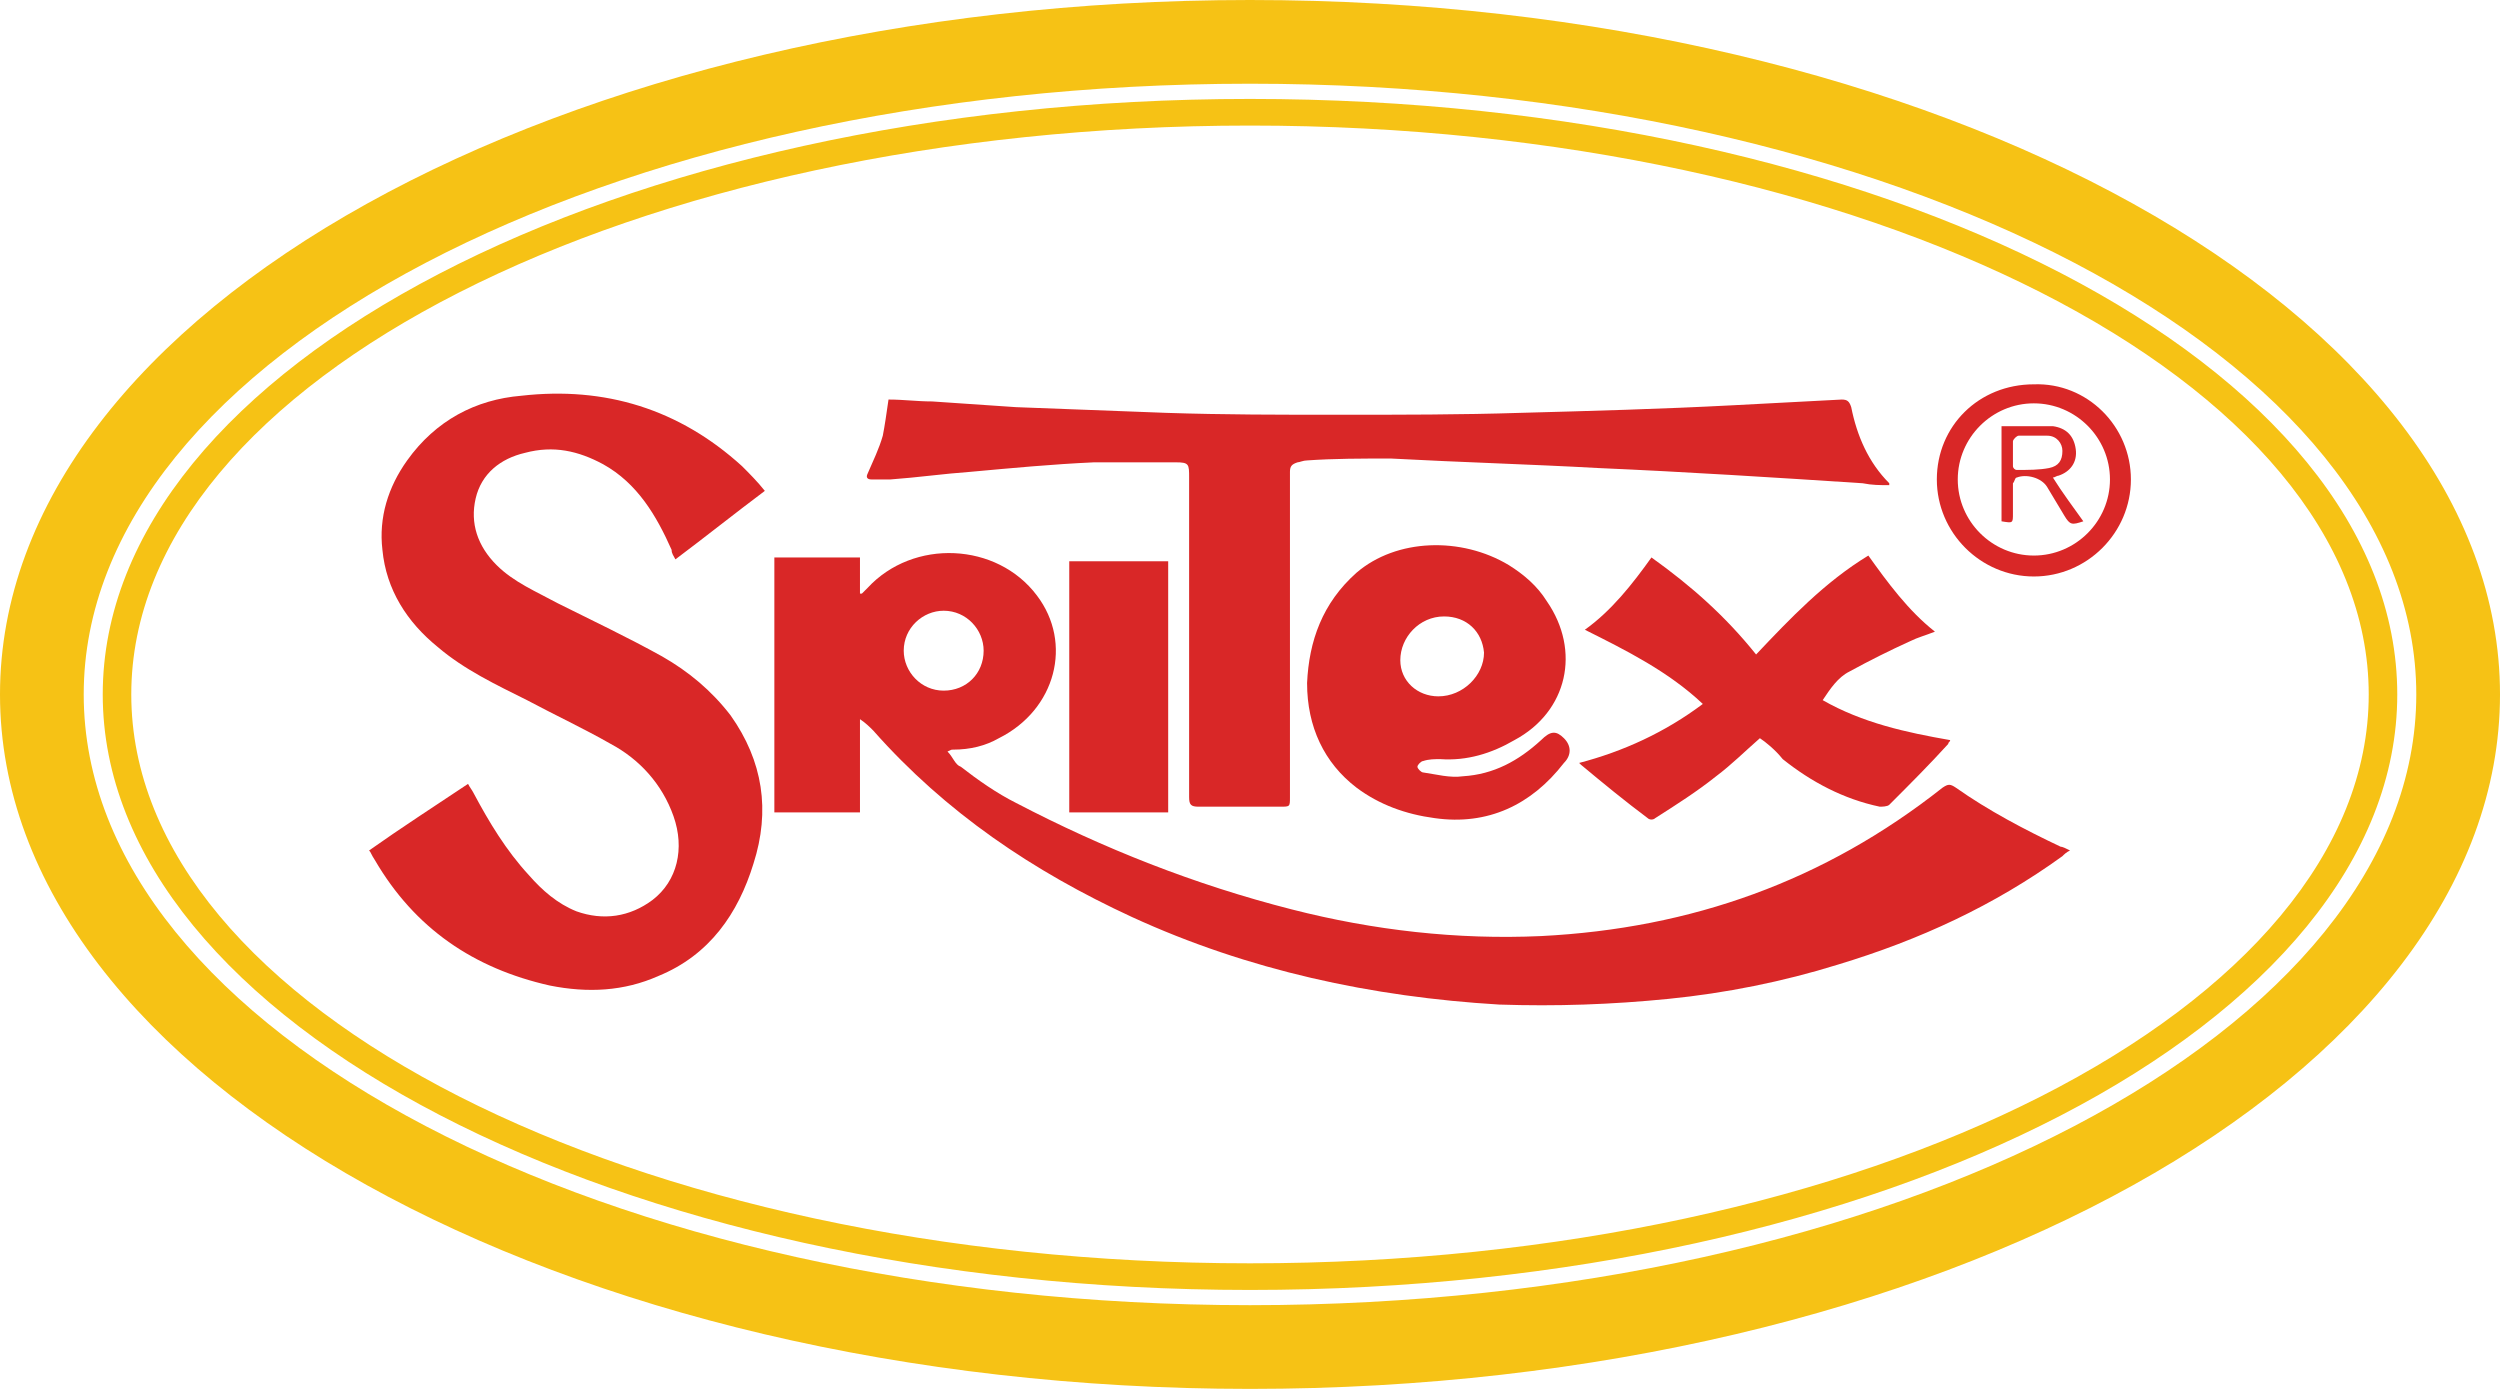
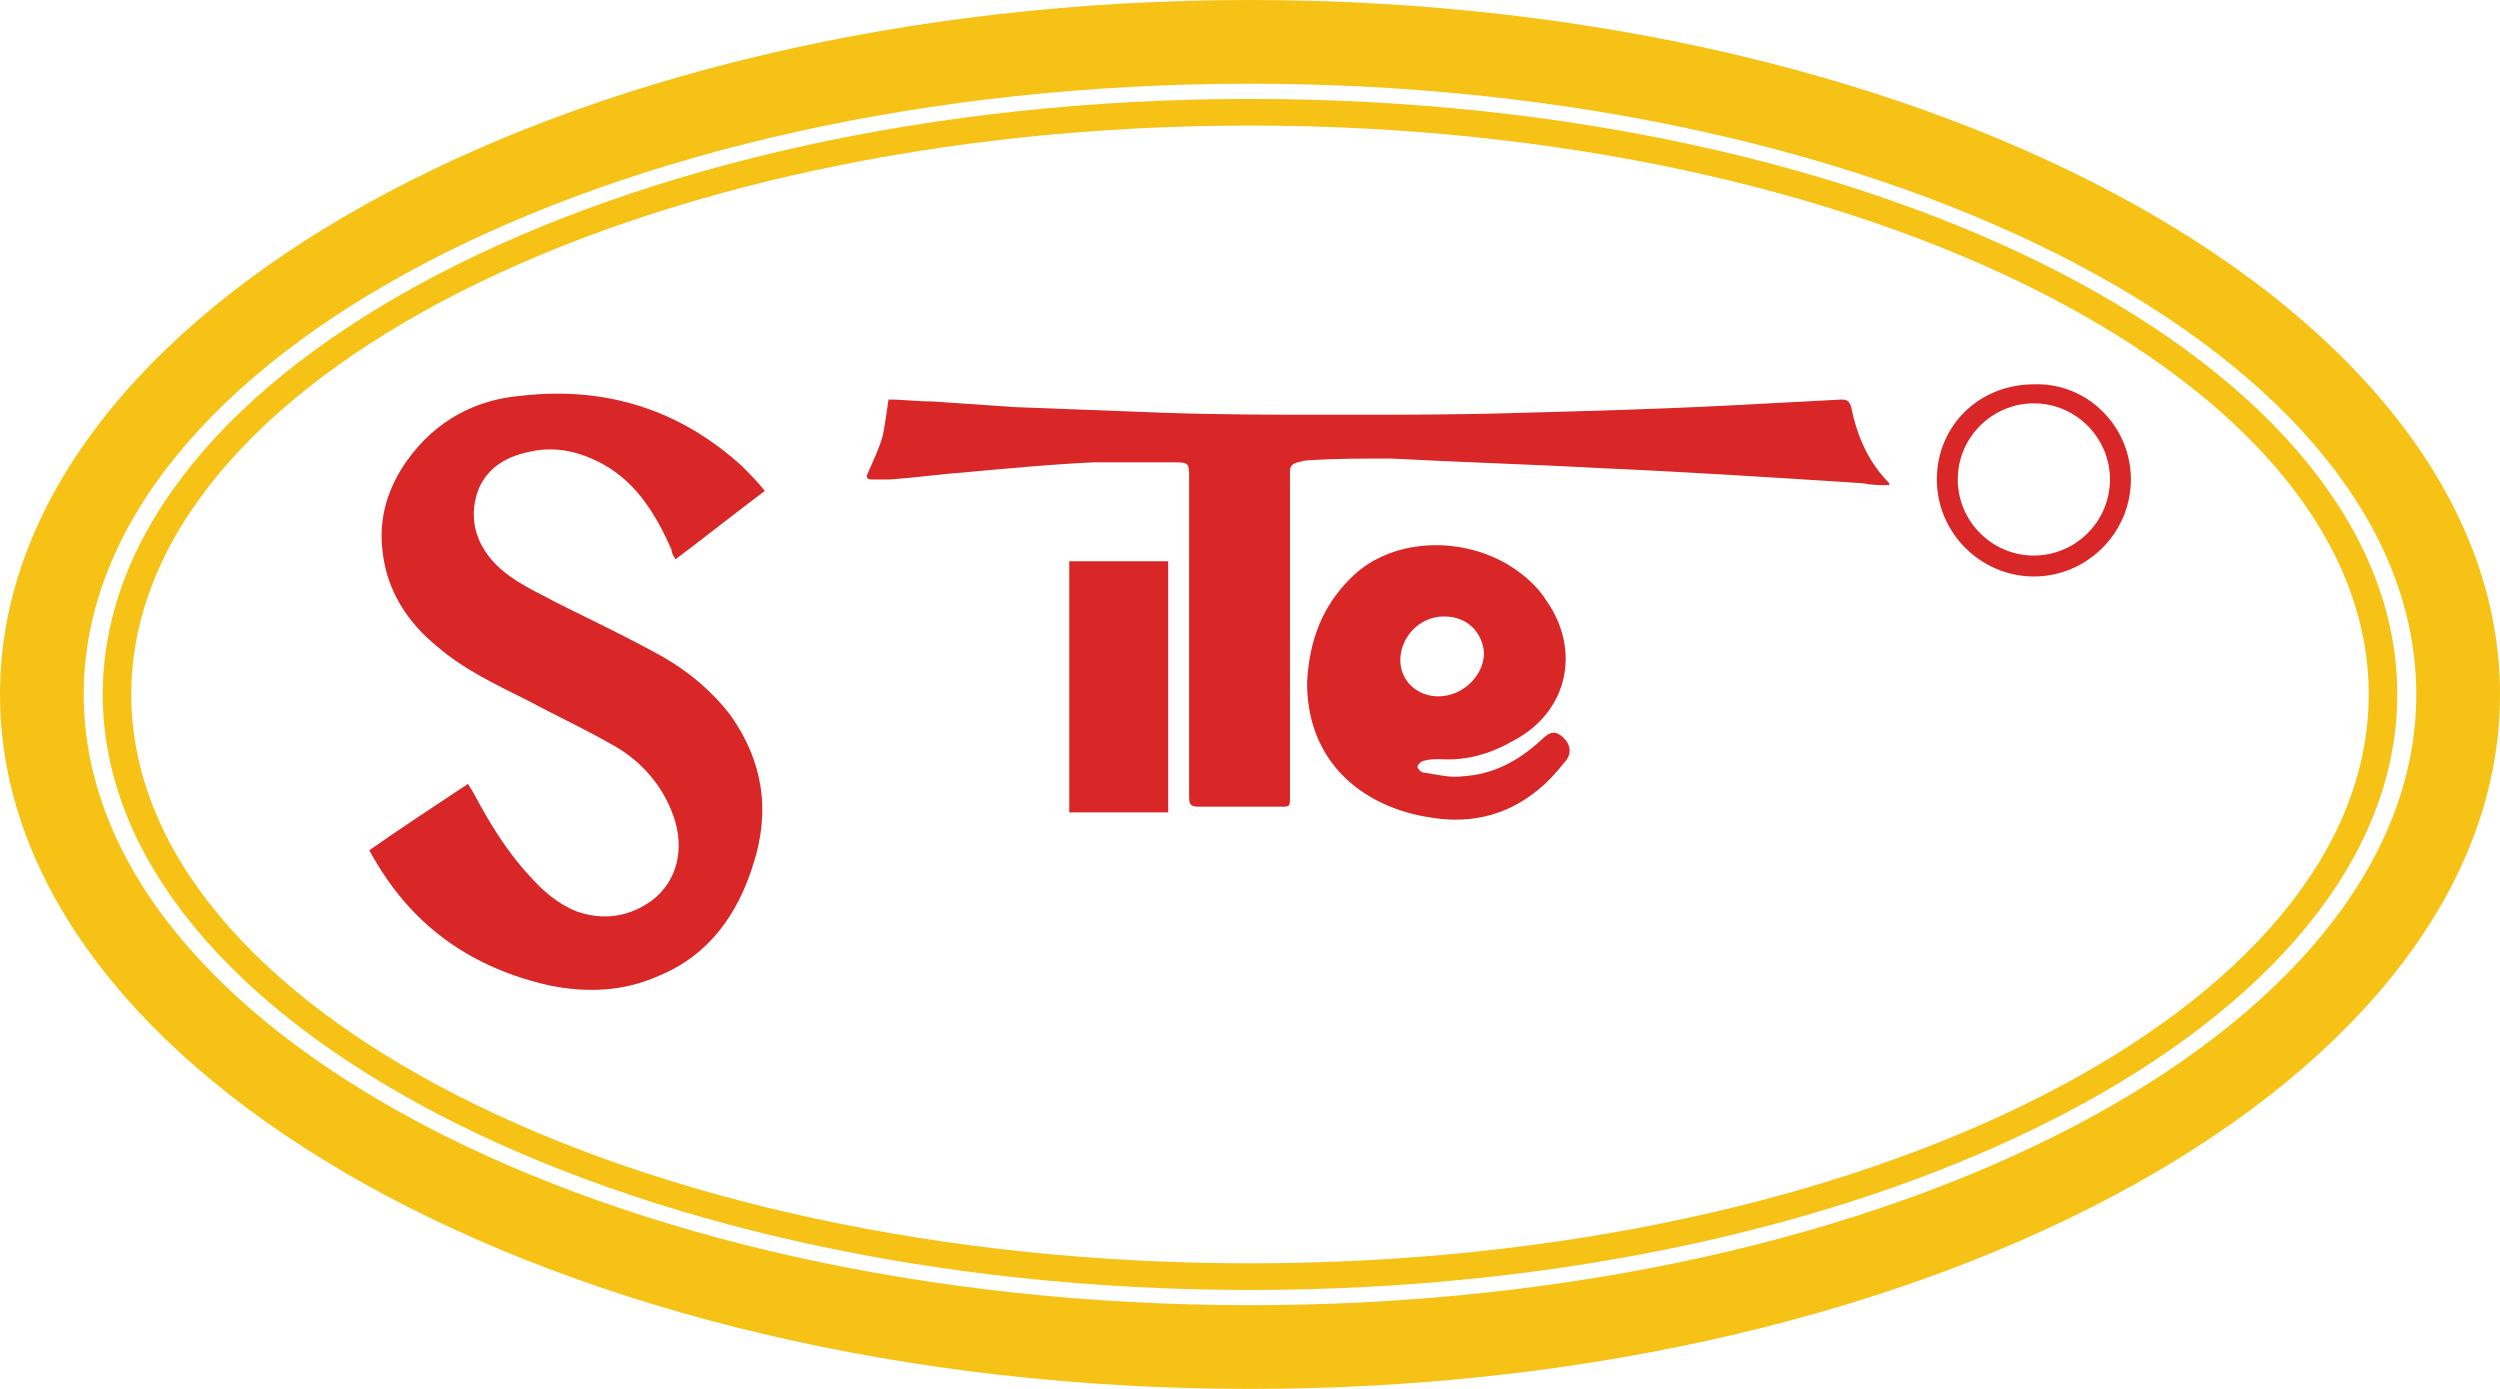
<svg xmlns="http://www.w3.org/2000/svg" version="1.2" baseProfile="tiny" id="Layer_1" x="0px" y="0px" width="131.4px" height="73px" viewBox="0 0 131.4 73" xml:space="preserve">
  <g id="XMLID_894_">
    <g id="XMLID_904_">
-       <path id="XMLID_918_" fill="#D92727" d="M108.8,44.7c-0.2,0.1-0.3,0.2-0.4,0.3c-3.6,2.6-7.5,4.4-11.8,5.7    c-2.9,0.9-5.9,1.5-8.9,1.8c-3,0.3-5.9,0.4-8.9,0.3c-6.7-0.4-13.2-1.8-19.3-4.6c-5.2-2.4-9.8-5.5-13.6-9.8    c-0.2-0.2-0.4-0.4-0.7-0.6c0,1.6,0,3.3,0,4.9c-1.5,0-3,0-4.5,0c0-4.4,0-8.9,0-13.4c1.5,0,3,0,4.5,0c0,0.7,0,1.3,0,1.9    c0,0,0.1,0,0.1,0c0.1-0.1,0.2-0.2,0.3-0.3c2.4-2.6,6.8-2.4,8.9,0.4c1.9,2.5,1,6-2,7.5c-0.7,0.4-1.5,0.6-2.4,0.6    c-0.1,0-0.1,0-0.3,0.1c0.3,0.3,0.4,0.7,0.7,0.8c0.9,0.7,1.9,1.4,2.9,1.9c4.6,2.4,9.4,4.3,14.5,5.6c4.3,1.1,8.7,1.6,13.1,1.4    c7.9-0.4,14.9-2.9,21.1-7.8c0.3-0.2,0.4-0.2,0.7,0c1.7,1.2,3.6,2.2,5.5,3.1C108.4,44.5,108.6,44.6,108.8,44.7z M51.7,34.2    c0-1.1-0.9-2.1-2.1-2.1c-1.1,0-2.1,0.9-2.1,2.1c0,1.1,0.9,2.1,2.1,2.1C50.8,36.3,51.7,35.4,51.7,34.2z" />
      <path id="XMLID_917_" fill="#D92727" d="M19.4,44.7c1.7-1.2,3.4-2.3,5.2-3.5c0.1,0.2,0.2,0.3,0.3,0.5c0.8,1.5,1.7,3,2.9,4.3    c0.7,0.8,1.5,1.5,2.5,1.9c1.4,0.5,2.8,0.3,4-0.6c1.3-1,1.7-2.7,1.1-4.4c-0.6-1.7-1.8-3-3.3-3.8c-1.4-0.8-2.9-1.5-4.4-2.3    c-1.6-0.8-3.3-1.6-4.7-2.8c-1.6-1.3-2.7-3-2.9-5.1c-0.2-1.7,0.3-3.3,1.3-4.7c1.5-2.1,3.6-3.2,6-3.4c4.4-0.5,8.3,0.7,11.6,3.7    c0.4,0.4,0.8,0.8,1.2,1.3c-1.6,1.2-3.1,2.4-4.7,3.6c-0.1-0.2-0.2-0.3-0.2-0.5c-0.8-1.8-1.8-3.5-3.6-4.5c-1.3-0.7-2.6-1-4.1-0.6    c-1.3,0.3-2.3,1.1-2.6,2.4c-0.3,1.3,0.1,2.5,1.1,3.5c0.9,0.9,2.1,1.4,3.2,2c1.8,0.9,3.7,1.8,5.5,2.8c1.4,0.8,2.6,1.8,3.6,3.1    c1.7,2.4,2.1,5,1.2,7.8c-0.8,2.6-2.3,4.8-5,5.9c-1.8,0.8-3.7,0.9-5.7,0.5c-4-0.9-7.1-3-9.2-6.6C19.5,44.9,19.5,44.8,19.4,44.7z" />
      <path id="XMLID_916_" fill="#D92727" d="M46.7,21c0.8,0,1.5,0.1,2.3,0.1c1.5,0.1,2.9,0.2,4.4,0.3c2.6,0.1,5.3,0.2,7.9,0.3    c3,0.1,6,0.1,9.1,0.1c3.2,0,6.4,0,9.5-0.1c3.7-0.1,7.4-0.2,11.2-0.4c1.9-0.1,3.8-0.2,5.7-0.3c0.3,0,0.4,0.1,0.5,0.4    c0.3,1.5,0.9,2.9,2,4c0,0,0,0,0,0.1c-0.5,0-0.9,0-1.4-0.1c-4.6-0.3-9.3-0.6-13.9-0.8c-3.6-0.2-7.2-0.3-10.9-0.5    c-1.5,0-3,0-4.4,0.1c-0.2,0-0.4,0.1-0.5,0.1c-0.3,0.1-0.4,0.2-0.4,0.5c0,0.1,0,0.3,0,0.4c0,5.6,0,11.1,0,16.7c0,0.5,0,0.5-0.5,0.5    c-1.4,0-2.9,0-4.3,0c-0.4,0-0.5-0.1-0.5-0.5c0-5.6,0-11.2,0-16.8c0-0.7,0-0.8-0.7-0.8c-1.4,0-2.9,0-4.3,0    c-2.2,0.1-4.3,0.3-6.5,0.5c-1.4,0.1-2.8,0.3-4.2,0.4c-0.3,0-0.7,0-1,0c-0.2,0-0.3-0.1-0.2-0.3c0.3-0.7,0.6-1.3,0.8-2    C46.5,22.4,46.6,21.7,46.7,21z" />
      <path id="XMLID_913_" fill="#D92727" d="M68.7,35.9c0.1-2.2,0.8-4.2,2.6-5.8c2.1-1.8,5.5-1.9,8-0.4c0.8,0.5,1.5,1.1,2,1.9    c1.8,2.6,1.1,5.8-1.7,7.3c-1.2,0.7-2.5,1.1-3.9,1c-0.3,0-0.6,0-0.9,0.1c-0.1,0-0.3,0.2-0.3,0.3c0,0.1,0.2,0.3,0.3,0.3    c0.7,0.1,1.4,0.3,2.1,0.2c1.6-0.1,2.9-0.8,4.1-1.9c0.5-0.5,0.8-0.5,1.2-0.1c0.4,0.4,0.4,0.9,0,1.3c-1.7,2.2-4,3.3-6.8,2.9    c-1.5-0.2-2.9-0.7-4.1-1.6C69.6,40.1,68.7,38.2,68.7,35.9z M75.9,32.4c-1.3,0-2.3,1.1-2.3,2.3c0,1.1,0.9,1.9,2,1.9    c1.3,0,2.4-1.1,2.4-2.3C77.9,33.2,77.1,32.4,75.9,32.4z" />
-       <path id="XMLID_912_" fill="#D92727" d="M92.5,38.8c-0.8,0.7-1.5,1.4-2.3,2c-1,0.8-2.1,1.5-3.2,2.2c-0.1,0.1-0.3,0.1-0.4,0    c-1.2-0.9-2.3-1.8-3.5-2.8c0,0-0.1-0.1-0.1-0.1c2.3-0.6,4.5-1.6,6.5-3.1c-1.8-1.7-4-2.8-6.2-3.9c1.4-1,2.5-2.4,3.5-3.8    c2.1,1.5,3.9,3.1,5.5,5.1c1.8-1.9,3.6-3.8,5.9-5.2c1,1.4,2.1,2.9,3.5,4c-0.5,0.2-0.9,0.3-1.3,0.5c-1.1,0.5-2.1,1-3.2,1.6    c-0.6,0.3-1,0.9-1.4,1.5c2.1,1.2,4.4,1.7,6.7,2.1c0,0.1-0.1,0.1-0.1,0.2c-1,1.1-2,2.1-3.1,3.2c-0.1,0.1-0.4,0.1-0.5,0.1    c-1.9-0.4-3.6-1.3-5.1-2.5C93.3,39.4,92.8,39,92.5,38.8z" />
      <path id="XMLID_911_" fill="#D92727" d="M61.4,42.7c-1.7,0-3.5,0-5.2,0c0-4.4,0-8.8,0-13.2c1.7,0,3.5,0,5.2,0    C61.4,33.9,61.4,38.3,61.4,42.7z" />
      <path id="XMLID_908_" fill="#D92727" d="M112,25.2c0,2.8-2.3,5.1-5.1,5.1c-2.8,0-5.1-2.3-5.1-5.1c0-2.8,2.2-5,5.1-5    C109.7,20.1,112,22.4,112,25.2z M102.9,25.2c0,2.2,1.8,4,4,4c2.2,0,4-1.8,4-4c0-2.2-1.8-4-4-4C104.7,21.2,102.9,23,102.9,25.2z" />
-       <path id="XMLID_905_" fill="#D92727" d="M105.2,22.4c1,0,1.9,0,2.7,0c0.7,0.1,1.1,0.5,1.2,1.2c0.1,0.7-0.3,1.2-0.9,1.4    c-0.1,0-0.2,0.1-0.3,0.1c0.5,0.8,1.1,1.6,1.6,2.3c-0.6,0.2-0.7,0.2-1-0.3c-0.3-0.5-0.6-1-0.9-1.5c-0.3-0.5-1.1-0.7-1.6-0.5    c-0.1,0-0.1,0.2-0.2,0.3c0,0.5,0,1.1,0,1.6c0,0.5,0,0.5-0.6,0.4C105.2,25.9,105.2,24.2,105.2,22.4z M106.8,22.9    C106.8,22.9,106.8,22.9,106.8,22.9c-0.2,0-0.5,0-0.7,0c-0.1,0-0.3,0.2-0.3,0.3c0,0.4,0,0.9,0,1.3c0,0.1,0.1,0.2,0.2,0.2    c0.6,0,1.2,0,1.7-0.1c0.5-0.1,0.7-0.4,0.7-0.9c0-0.4-0.3-0.8-0.8-0.8C107.4,22.9,107.1,22.9,106.8,22.9z" />
    </g>
    <g id="XMLID_895_">
      <g id="XMLID_900_">
        <path id="XMLID_901_" fill="#F6C215" d="M65.7,73C29.5,73,0,56.6,0,36.5S29.5,0,65.7,0c36.2,0,65.7,16.4,65.7,36.5     S101.9,73,65.7,73z M65.7,4.4C31.9,4.4,4.4,18.8,4.4,36.5s27.5,32.1,61.3,32.1c33.8,0,61.3-14.4,61.3-32.1S99.5,4.4,65.7,4.4z" />
      </g>
      <g id="XMLID_896_">
        <path id="XMLID_897_" fill="#F6C215" d="M65.7,67.8c-33.2,0-60.3-14.1-60.3-31.3s27-31.3,60.3-31.3S126,19.2,126,36.5     S98.9,67.8,65.7,67.8z M65.7,6.6C33.3,6.6,6.9,20,6.9,36.5s26.4,29.9,58.8,29.9s58.8-13.4,58.8-29.9S98.1,6.6,65.7,6.6z" />
      </g>
    </g>
  </g>
</svg>